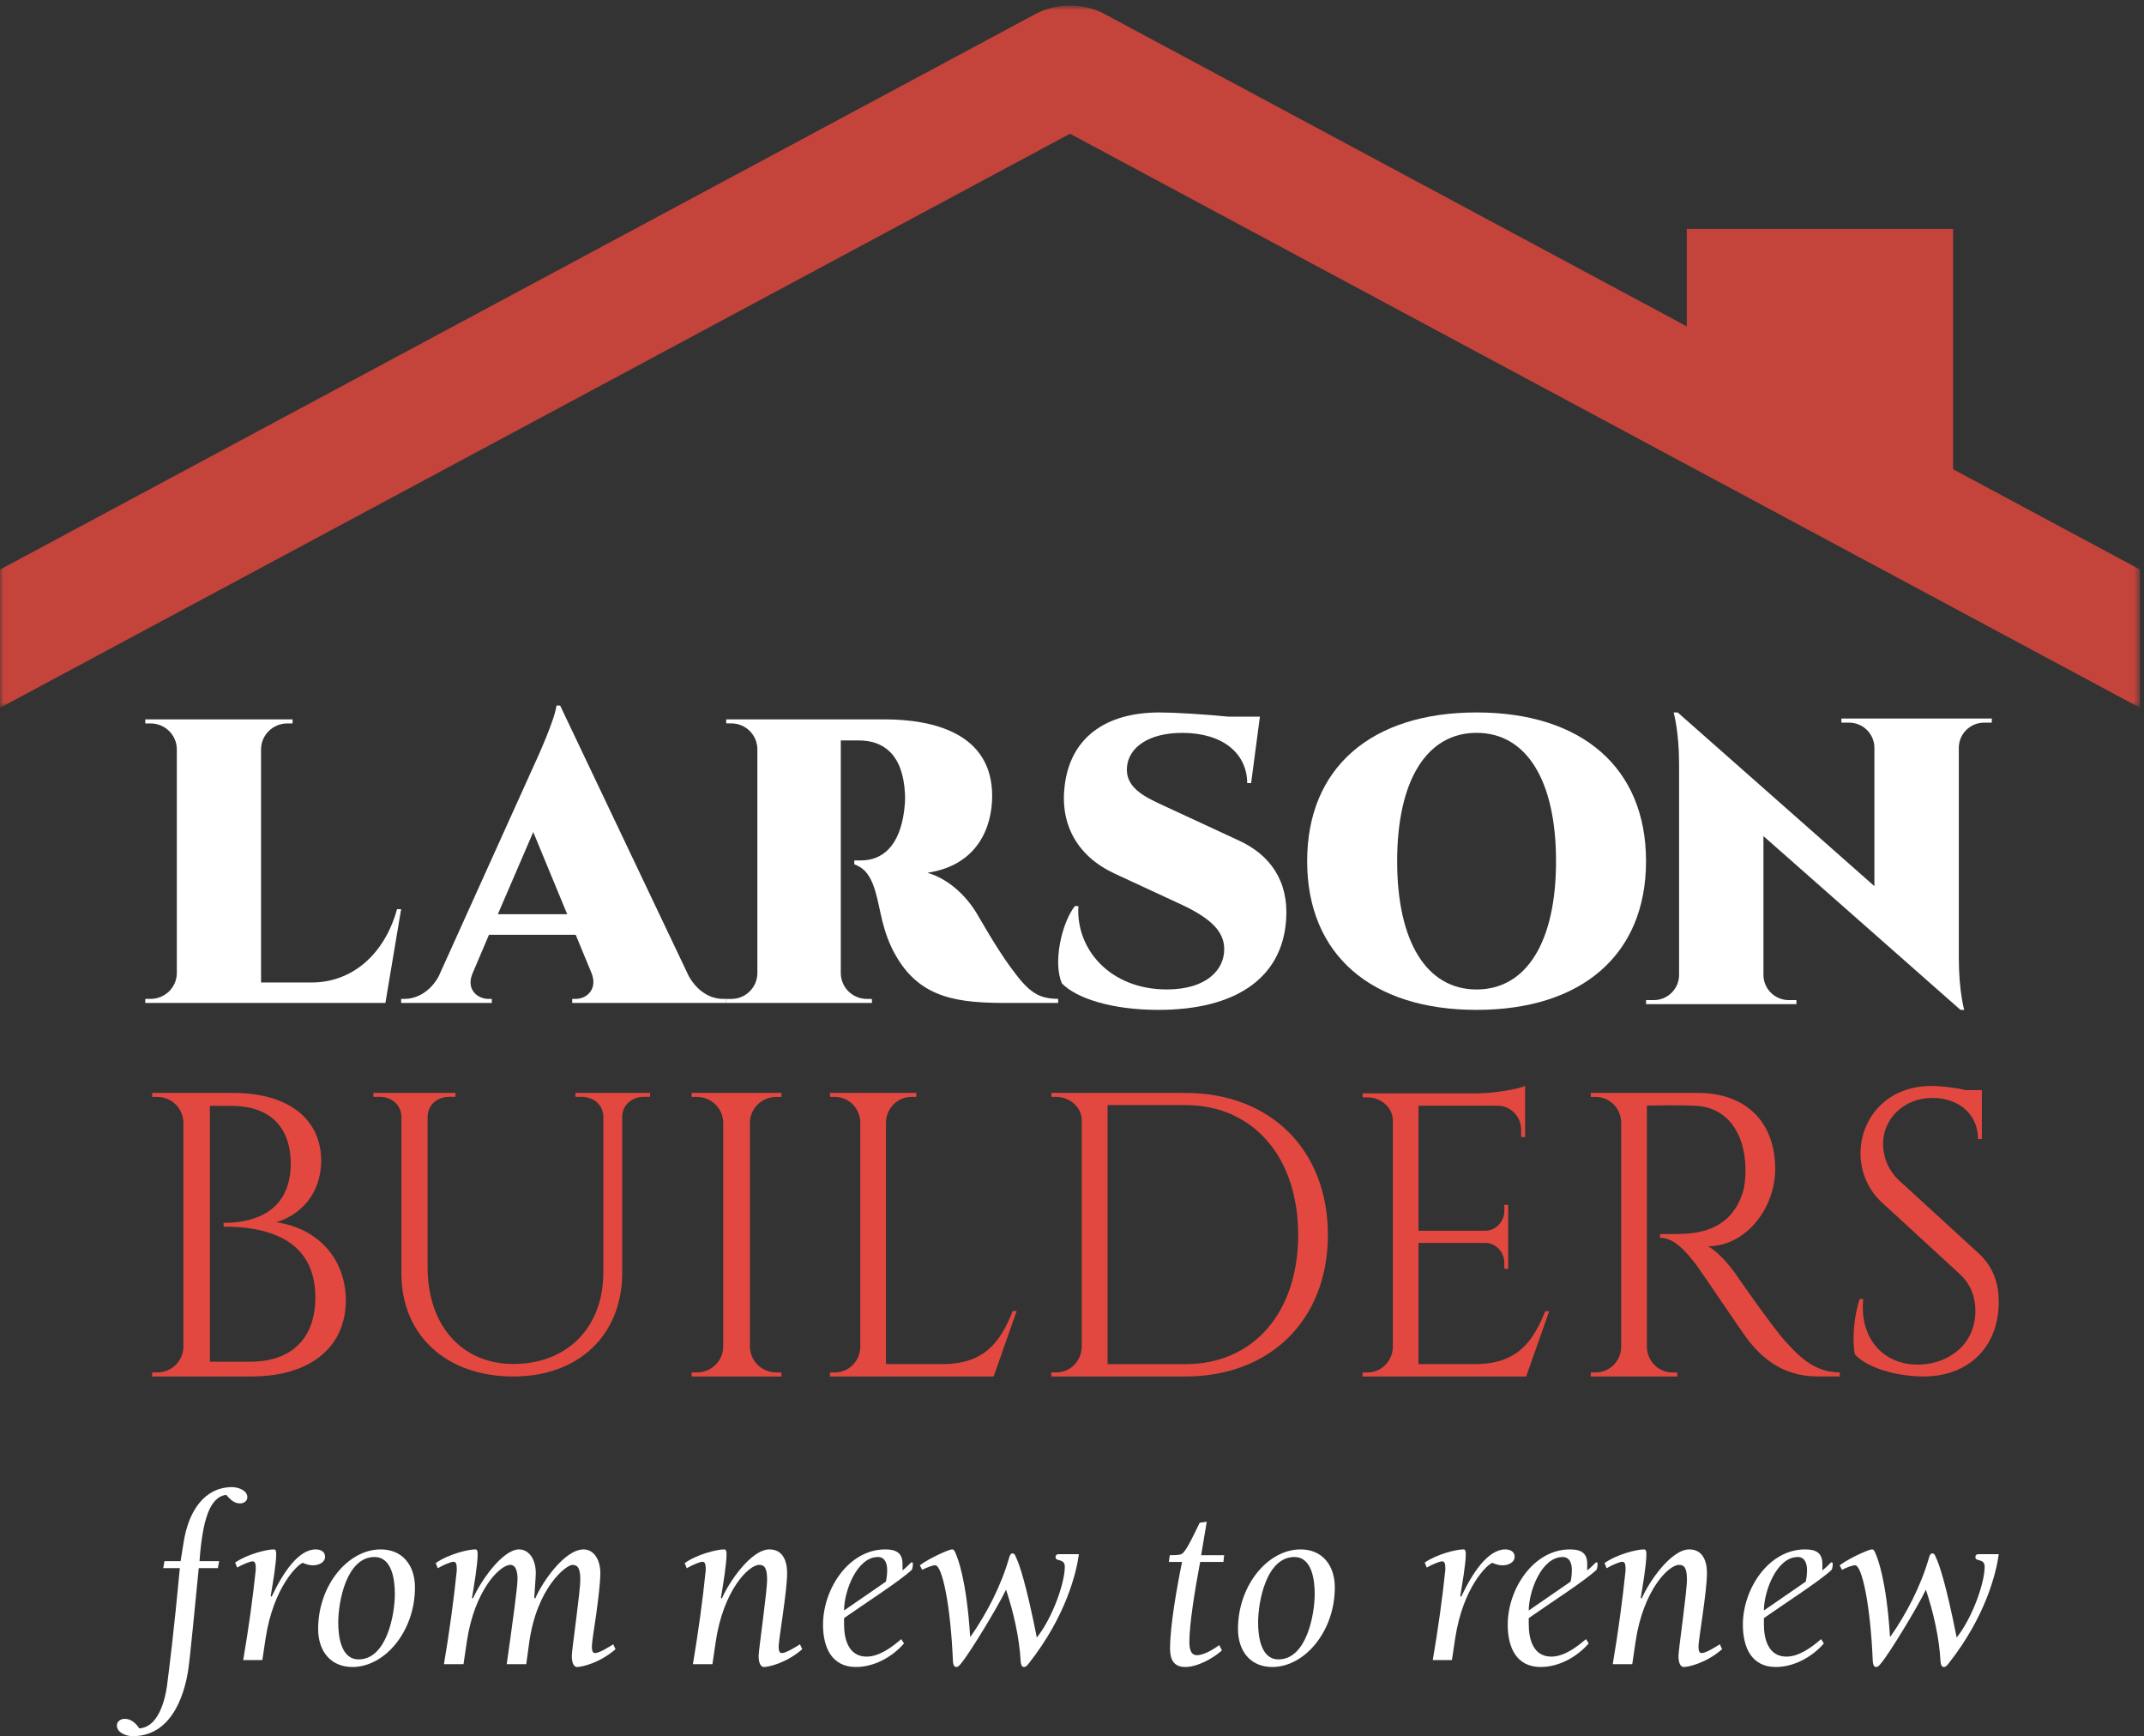
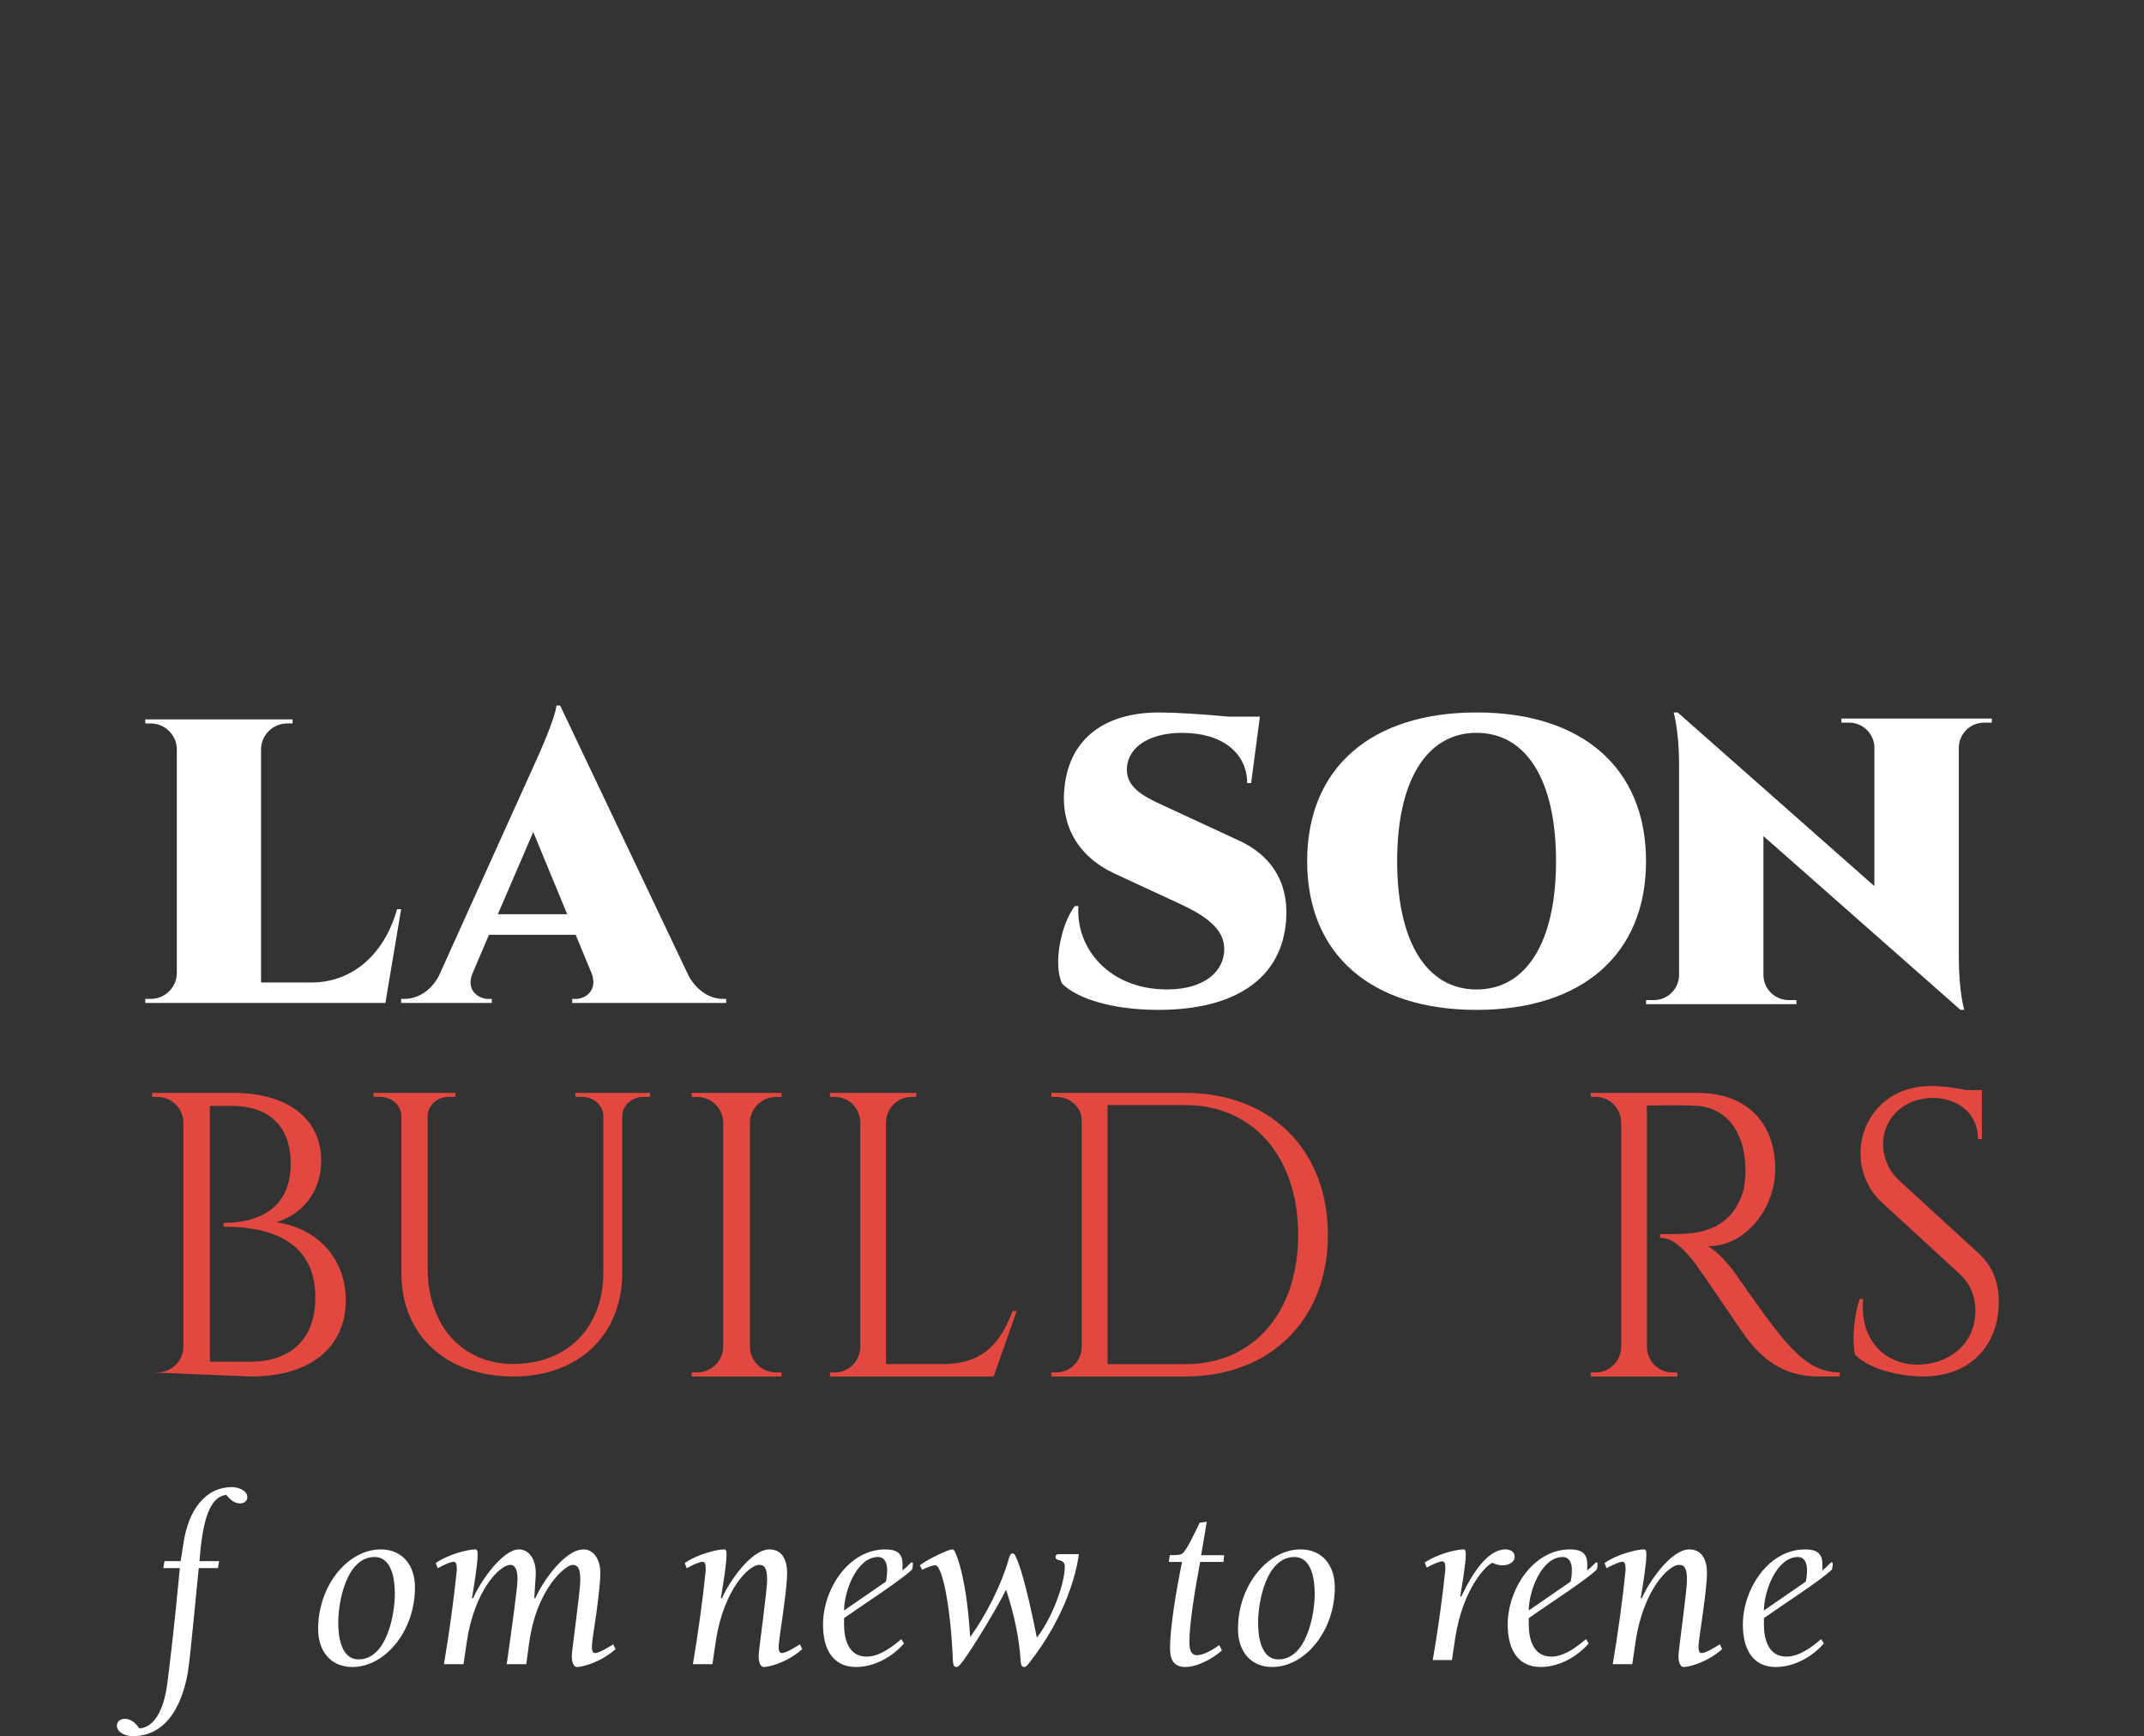
<svg xmlns="http://www.w3.org/2000/svg" xmlns:xlink="http://www.w3.org/1999/xlink" width="310px" height="251px" viewBox="0 0 310 251" version="1.1">
  <rect x="0" y="0" width="310" height="251" fill="#333333" stroke="none" />
  <title>larson-builders-house-logo</title>
  <desc>Created with Sketch.</desc>
  <defs>
    <polygon id="path-1" points="0.001 0.81 309.422 0.81 309.422 102.331 0.001 102.331" />
  </defs>
  <g id="Page-1" stroke="none" stroke-width="1" fill="none" fill-rule="evenodd">
    <g id="cept01b" transform="translate(-646, -243)">
      <g id="larson-builders-house-logo" transform="translate(646, 243)">
        <path d="M58,131.44 L55.724,145 L21,145 L21.008,144.414 L21.76,144.414 C23.839,144.414 25.527,142.773 25.566,140.733 L25.566,108.267 C25.527,106.229 23.839,104.586 21.76,104.586 L21.008,104.586 L21,104 L42.314,104 L42.304,104.586 L41.552,104.586 C39.474,104.586 37.787,106.229 37.745,108.267 L37.745,142.038 L45.077,142.038 C50.778,142.038 55.559,138.127 57.405,131.439 L58,131.44 Z" id="Fill-1" fill="#FFFFFF" />
        <path d="M82.011,132.17 L77.103,120.291 L71.982,132.17 L82.011,132.17 Z M99.596,141.131 C100.903,143.439 102.819,144.407 104.51,144.407 L105,144.407 L105,145 L82.739,145 L82.739,144.412 L83.254,144.412 C84.771,144.412 86.469,143.06 85.53,140.683 L83.238,135.141 L70.701,135.141 L68.343,140.683 C67.309,143.06 69.081,144.412 70.598,144.412 L71.113,144.412 L71.113,145 L58,145 L58,144.407 L58.529,144.407 C60.173,144.407 62.136,143.458 63.406,141.198 L77.109,110.856 C77.799,109.368 80.225,104.002 80.46,102 L80.989,102 L99.596,141.131 Z" id="Fill-3" fill="#FFFFFF" />
-         <path d="M127.905,104 C135.016,104 143.457,106.051 143.457,115.071 C143.457,119.522 141.404,125.086 134.095,126.177 C137.36,127.135 139.822,129.714 141.228,132.056 C141.522,132.525 144.042,137.035 146.211,139.963 C148.849,143.596 150.197,144.356 153,144.412 L153,145 L145.682,145 C138.649,145 133.198,144.415 129.622,138.321 C127.511,134.75 127.336,131.412 126.574,128.893 C125.754,126.083 124.639,125.379 123.519,124.949 L123.519,124.395 L124.463,124.395 C127.687,124.395 130.091,122.216 130.735,117.178 C130.794,116.534 130.912,115.89 130.853,114.778 C130.56,108.979 127.687,107.047 124.17,107.047 L121.569,107.047 L121.569,140.732 C121.607,142.771 123.272,144.416 125.342,144.415 L126.066,144.415 L126.074,145 L105.003,145 L105.012,144.415 L105.753,144.415 C107.796,144.415 109.455,142.786 109.507,140.758 L109.507,108.265 C109.468,106.224 107.803,104.582 105.762,104.585 L105.009,104.585 L105,104.003 L127.905,104 Z" id="Fill-5" fill="#FFFFFF" />
        <path d="M179.167,121.533 C183.546,123.554 186.371,127.274 185.961,133.005 C185.371,141.451 178.603,146 167.481,146 C160.651,146 155.591,144.286 153.552,142.181 C152.231,139.295 153.453,133.522 155.408,130.993 L155.926,130.993 C155.532,137.198 160.475,143.045 168.714,143.045 C174.367,143.045 177.014,140.269 177.009,137.229 C177.014,134.776 175.248,132.828 170.754,130.744 L161.156,126.295 C155.767,123.791 153.237,119.184 153.943,113.573 C154.766,106.721 159.769,103 167.656,103 C169.776,103 174.176,103.263 177.591,103.605 L182.169,103.605 L180.9,113.215 L180.332,113.215 C180.31,108.906 176.778,105.952 170.951,105.952 C166.125,105.952 163.182,108.021 162.946,110.915 C162.712,113.75 165.241,115.108 168.167,116.435 L179.167,121.533 Z" id="Fill-7" fill="#FFFFFF" />
        <path d="M224.986,124.501 C224.986,112.839 220.719,105.948 213.499,105.948 C206.28,105.948 202.014,112.839 202.014,124.501 C202.014,136.162 206.28,143.05 213.499,143.05 C220.719,143.05 224.986,136.162 224.986,124.501 M238,124.499 C238,138.015 228.714,146 213.499,146 C198.284,146 189,138.015 189,124.499 C189,110.985 198.284,103 213.499,103 C228.714,103 238,110.985 238,124.499" id="Fill-9" fill="#FFFFFF" />
        <path d="M288,103.882 L287.99,104.471 L286.894,104.471 C284.906,104.471 283.289,106.041 283.225,107.999 L283.225,138.473 C283.225,143.336 284.007,146 284.007,146 L283.466,146 L254.976,120.878 L254.976,141.011 C255.014,142.991 256.64,144.586 258.647,144.586 L259.741,144.586 L259.751,145.175 L238,145.175 L238.011,144.586 L239.107,144.586 C241.111,144.586 242.738,142.992 242.776,141.013 L242.776,110.369 C242.776,105.753 241.991,103 241.991,103 L242.578,103 L271.018,128.11 L271.018,108.047 C270.982,106.068 269.354,104.471 267.351,104.471 L266.253,104.471 L266.244,103.882 L288,103.882 Z" id="Fill-11" fill="#FFFFFF" />
-         <path d="M36.105,196.865 C42.134,196.893 45.6,193.494 45.594,187.571 C45.6,178.794 38.021,177.329 32.338,177.341 L32.324,176.789 C35.906,176.803 42.014,175.747 42.038,168.214 C42.014,162.92 39.019,159.873 33.449,159.881 L30.345,159.881 L30.345,196.865 L36.105,196.865 Z M33.662,158 C41.899,158 46.421,161.923 46.443,167.794 C46.421,172.759 43.249,175.747 39.934,176.694 C46.186,177.622 50.004,182.19 50,187.993 C50,194.608 45.064,199 36.312,199 L22,199 L22.01,198.415 L22.753,198.415 C24.796,198.415 26.456,196.791 26.514,194.769 L26.514,162.216 C26.452,160.198 24.793,158.579 22.743,158.585 L22.01,158.585 L22,158.003 L33.662,158 Z" id="Fill-13" fill="#E2483F" />
+         <path d="M36.105,196.865 C42.134,196.893 45.6,193.494 45.594,187.571 C45.6,178.794 38.021,177.329 32.338,177.341 L32.324,176.789 C35.906,176.803 42.014,175.747 42.038,168.214 C42.014,162.92 39.019,159.873 33.449,159.881 L30.345,159.881 L30.345,196.865 L36.105,196.865 Z M33.662,158 C41.899,158 46.421,161.923 46.443,167.794 C46.421,172.759 43.249,175.747 39.934,176.694 C46.186,177.622 50.004,182.19 50,187.993 C50,194.608 45.064,199 36.312,199 L22.01,198.415 L22.753,198.415 C24.796,198.415 26.456,196.791 26.514,194.769 L26.514,162.216 C26.452,160.198 24.793,158.579 22.743,158.585 L22.01,158.585 L22,158.003 L33.662,158 Z" id="Fill-13" fill="#E2483F" />
        <path d="M94,158 L94,158.575 L93.05,158.575 C91.408,158.575 90.069,159.704 89.967,161.285 L89.967,183.994 C89.967,192.998 83.672,199 74.231,199 C64.514,199 58.039,193.038 58.039,184.094 L58.039,161.417 C58.007,159.764 56.638,158.575 54.953,158.575 L54,158.575 L54,158 L65.858,158 L65.858,158.575 L64.907,158.575 C63.25,158.575 61.9,159.722 61.829,161.331 L61.829,183.25 C61.829,191.616 66.788,197.192 74.225,197.192 C82.024,197.192 87.223,191.912 87.237,183.989 L87.237,161.337 C87.165,159.729 85.813,158.575 84.154,158.575 L83.201,158.575 L83.201,158 L94,158 Z" id="Fill-15" fill="#E2483F" />
        <path d="M113,199 L100,199 L100.01,198.414 L100.76,198.414 C102.841,198.414 104.529,196.771 104.568,194.732 L104.568,162.244 C104.515,160.217 102.834,158.586 100.761,158.586 L100.01,158.586 L100.001,158 L113,158 L112.99,158.586 L112.239,158.586 C110.172,158.586 108.491,160.21 108.432,162.232 L108.432,194.732 C108.471,196.771 110.159,198.414 112.239,198.414 L112.99,198.414 L113,199 Z" id="Fill-17" fill="#E2483F" />
        <path d="M147,189.537 L143.672,199 L120.001,199 L120.012,198.415 L120.733,198.415 C122.732,198.415 124.354,196.772 124.39,194.733 L124.39,162.27 C124.352,160.228 122.73,158.583 120.733,158.583 L120.009,158.583 L120,158 L132.492,158 L132.484,158.583 L131.76,158.583 C129.763,158.583 128.141,160.228 128.103,162.27 L128.103,197.207 L136.293,197.207 C142.343,197.207 144.664,193.997 146.427,189.537 L147,189.537 Z" id="Fill-19" fill="#E2483F" />
        <path d="M160.14,197.221 L171.409,197.221 C181.237,197.221 187.701,189.741 187.701,178.522 C187.701,167.266 181.178,159.765 171.409,159.765 L160.14,159.765 L160.14,197.221 Z M171.409,158.005 C183.655,158.005 192,166.212 192,178.522 C192,190.807 183.655,199 171.409,199 L152,199 L152.009,198.415 L152.735,198.415 C154.738,198.415 156.366,196.776 156.406,194.74 L156.406,161.933 C156.406,160.05 154.651,158.581 152.755,158.581 L152.029,158.581 L152.02,158 L171.409,158.005 Z" id="Fill-21" fill="#E2483F" />
-         <path d="M224,189.553 L220.671,199 L197,199 L197.009,198.416 L197.732,198.416 C199.73,198.416 201.352,196.776 201.391,194.74 L201.391,161.996 C201.391,160.113 199.643,158.647 197.752,158.647 L197.031,158.647 L197.02,158.066 L213.706,158.066 C216.168,158.042 219.455,157.458 220.515,157 L220.515,158.712 L220.515,159.689 L220.515,164.385 L219.937,164.377 L219.937,163.334 C219.937,161.48 218.523,159.964 216.741,159.853 L205.099,159.853 L205.099,177.932 L214.749,177.932 C216.279,177.904 217.511,176.627 217.511,175.052 L217.511,174.192 L218.069,174.182 L218.069,183.436 L217.511,183.43 L217.511,182.57 C217.511,181.015 216.31,179.749 214.808,179.689 L205.099,179.689 L205.099,197.21 L213.289,197.21 C219.338,197.21 221.661,194.006 223.423,189.553 L224,189.553 Z" id="Fill-23" fill="#E2483F" />
        <path d="M245.468,158 C252.417,158 256.675,162.183 256.675,169.007 C256.675,174.679 252.449,180.175 246.935,180.175 C248.164,180.754 249.927,182.693 251.039,184.296 C251.039,184.296 255.983,191.506 258.202,193.982 C260.509,196.555 262.631,198.384 266,198.411 L266,198.996 L262.855,198.996 C257.518,198.996 254.653,196.062 252.85,193.863 C252.2,193.069 245.736,183.466 245.295,182.902 C243.796,180.977 242.125,178.949 240.029,178.949 L240.029,178.406 C240.029,178.406 241.334,178.436 243.059,178.389 C246.034,178.306 250.382,177.581 252.011,172.307 C252.263,171.487 252.409,170.082 252.374,168.8 C252.233,163.504 249.53,160.111 245.262,159.872 C242.338,159.709 238.866,159.854 238.123,159.827 L238.123,194.732 C238.159,196.771 239.788,198.415 241.796,198.415 L242.52,198.415 L242.531,199 L230.003,199 L230.012,198.415 L230.737,198.415 C232.735,198.415 234.358,196.786 234.408,194.76 L234.408,162.266 C234.37,160.228 232.743,158.585 230.735,158.585 L230.011,158.585 L230,158.003 L245.468,158 Z" id="Fill-25" fill="#E2483F" />
        <path d="M286.073,181.179 C288.403,183.309 289,185.882 289,188.213 C289,194.594 284.789,199 278.085,199 C275.229,199 270.507,198.192 268.216,195.847 C267.781,194.068 268.002,190.392 268.89,187.804 L269.403,187.804 C268.817,193.749 272.62,197.554 277.809,197.27 C282.063,197.036 285.619,194.149 285.619,189.537 C285.619,187.282 284.788,185.5 283.331,184.162 L272.165,173.9 C269.808,171.769 269.008,168.984 269.008,166.75 C269.008,161.887 272.605,157 279.25,157 C280.781,157 282.701,157.259 284.249,157.593 L286.559,157.593 L286.559,164.672 L285.999,164.672 C286.013,160.98 283.073,158.73 279.441,158.73 C275.146,158.73 272.272,161.85 272.272,165.365 C272.272,166.869 272.781,169 274.618,170.686 L286.073,181.179 Z" id="Fill-27" fill="#E2483F" />
        <g id="Group-31">
          <mask id="mask-2" fill="white">
            <use xlink:href="#path-1" />
          </mask>
          <g id="Clip-30" />
-           <path d="M282.397,67.841 L282.397,33.103 L243.888,33.103 L243.888,47.181 L159.73,2.035 C156.683,0.4 152.741,0.402 149.698,2.036 L0.001,82.344 L0.001,102.331 L154.715,19.334 L309.423,102.328 L309.423,82.338 L282.397,67.841 Z" id="Fill-29" fill="#C4443C" mask="url(#mask-2)" />
        </g>
        <path d="M28.736,226.708 C28.227,231.648 27.498,239.772 27.17,241.718 C26.843,243.588 25.459,251 19.195,251 C18.139,251 16.9,250.439 16.9,249.464 C16.9,248.83 17.484,248.491 18.03,248.491 C18.978,248.491 19.668,249.167 20.143,249.877 C23.347,249.652 24.075,244.488 24.22,243.14 C24.403,241.718 25.167,235.729 26.004,226.708 L23.602,226.708 L23.783,225.698 L26.114,225.698 L26.551,222.967 C27.279,218.324 29.647,214.993 33.58,214.993 C34.235,214.993 35.764,215.368 35.764,216.453 C35.764,217.052 35.219,217.351 34.708,217.351 C33.799,217.351 33.252,216.715 32.707,216.116 C30.303,216.415 29.283,219.783 28.846,225.698 L31.687,225.698 L31.504,226.708 L28.736,226.708 Z" id="Fill-32" fill="#FFFFFF" />
-         <path d="M34,225.905 C35.82,224.646 38.625,224 39.571,224 C39.753,224 39.935,224 39.935,224.719 C39.935,226.048 39.425,229.07 39.134,230.76 L39.279,230.831 C40.882,227.415 43.139,224 45.652,224 C46.307,224 47,224.287 47,225.043 C47,225.94 46.016,226.301 45.251,226.301 C44.743,226.301 44.232,226.156 43.795,225.94 C43.067,226.121 39.534,229.465 38.406,236.837 L37.932,240 L35.165,240 C35.929,235.541 36.549,231.084 36.985,226.912 C36.985,226.085 36.913,225.725 36.513,225.725 C36.185,225.725 35.165,226.121 34.291,226.625 L34,225.905 Z" id="Fill-35" fill="#FFFFFF" />
        <path d="M51.851,239.901 C55.872,239.901 57.091,233.527 57.091,230.412 C57.091,228.433 56.698,225.1 54.149,225.1 C50.127,225.1 48.907,231.476 48.907,234.589 C48.907,236.568 49.303,239.901 51.851,239.901 M55.046,224 C58.205,224 60,226.309 60,229.496 C60,235.835 55.656,241 50.954,241 C47.794,241 46,238.693 46,235.505 C46,229.167 50.344,224 55.046,224" id="Fill-37" fill="#FFFFFF" />
        <path d="M63,225.975 C64.86,224.67 67.725,224 68.692,224 C68.877,224 69.063,224 69.063,224.745 C69.063,226.124 68.542,229.256 68.245,231.009 L68.394,231.083 C69.398,228.734 72.633,224 75.052,224 C76.427,224 77.469,225.342 77.469,227.429 C77.469,228.026 77.32,229.629 77.247,231.009 L77.394,231.083 C78.4,228.734 81.636,224 84.388,224 C85.763,224 86.803,225.342 86.803,227.429 C86.803,228.734 86.508,231.158 86.21,233.356 C85.875,235.557 85.578,237.533 85.578,238.016 C85.578,238.873 85.8,238.985 86.061,238.985 C86.62,238.985 88.032,238.128 88.665,237.719 L89,238.427 C86.62,240.477 84.09,241 83.42,241 C83.161,241 82.676,240.738 82.676,239.396 C82.676,238.539 83.904,230.152 83.904,228.361 C83.904,226.647 83.494,226.236 82.751,226.236 C81.932,226.236 77.617,229.405 76.502,237.57 L76.092,240.589 L73.266,240.589 C74.047,235.072 74.83,229.479 74.83,228.286 C74.83,227.355 74.643,226.236 73.786,226.236 C72.299,226.236 68.617,229.853 67.502,237.309 L67.017,240.589 L64.19,240.589 C64.972,235.966 65.604,231.345 66.05,227.019 C66.05,226.162 65.977,225.788 65.567,225.788 C65.233,225.788 64.19,226.199 63.298,226.722 L63,225.975 Z" id="Fill-39" fill="#FFFFFF" />
        <path d="M100.188,240.589 C100.968,235.966 101.598,231.345 102.044,227.019 C102.044,226.162 101.971,225.788 101.562,225.788 C101.229,225.788 100.188,226.199 99.298,226.722 L99,225.975 C100.856,224.67 103.715,224 104.68,224 C104.865,224 105.05,224 105.05,224.745 C105.05,226.124 104.531,229.256 104.235,231.007 L104.383,231.083 C105.384,228.734 108.613,224 111.249,224 C113.217,224 113.809,225.714 113.809,227.429 C113.809,230.04 112.585,237.085 112.585,238.016 C112.585,238.873 112.808,238.985 113.069,238.985 C113.625,238.985 115.035,238.128 115.666,237.717 L116,238.427 C113.625,240.477 111.1,241 110.433,241 C110.173,241 109.689,240.738 109.689,239.396 C109.689,238.539 110.915,230.152 110.915,228.361 C110.915,226.647 110.507,226.236 109.764,226.236 C108.28,226.236 104.606,229.853 103.493,237.309 L103.009,240.589 L100.188,240.589 Z" id="Fill-41" fill="#FFFFFF" />
        <path d="M128.095,228.653 C128.203,228.14 128.275,227.627 128.275,226.967 C128.275,226.089 127.988,225.1 126.949,225.1 C123.87,225.1 122.043,230.082 122.043,232.829 L128.095,228.653 Z M122.043,234.845 C122.043,237.044 122.724,239.499 125.301,239.499 C127.129,239.499 128.954,238.143 130.315,236.97 L130.71,237.593 C128.991,239.573 126.375,241 123.762,241 C120.289,241 119,238.217 119,234.883 C119,229.716 122.724,224 127.988,224 C129.492,224 130.495,224.44 130.495,226.089 L130.495,227.041 C131.246,226.455 131.676,225.869 131.82,225.869 C131.963,225.869 132,225.979 132,226.089 C132,226.309 131.963,226.639 131.856,226.931 C130.315,228.433 124.801,231.987 122.043,233.929 L122.043,234.845 Z" id="Fill-43" fill="#FFFFFF" />
        <path d="M133,226.294 C134.41,225.238 137.229,224 137.638,224 C137.934,224 138.009,224.147 138.268,224.801 C138.454,225.274 139.753,228.332 140.271,236.595 L140.345,236.595 C142.571,233.43 144.76,229.278 145.91,225.202 C146.02,224.837 146.132,224.582 146.391,224.582 C146.652,224.582 146.725,224.692 146.949,225.238 C147.394,226.22 148.321,228.733 149.916,236.742 C152.253,233.793 153.96,228.769 153.96,226.512 C153.96,225.238 152.624,225.821 152.624,225.129 C152.624,224.728 152.884,224.692 153.142,224.692 L156,224.692 C155.628,227.385 154.145,233.611 148.803,240.419 C148.581,240.709 148.359,241 148.062,241 C147.728,241 147.616,240.637 147.578,240.2 C147.394,236.742 146.541,233.064 145.465,229.824 C144.203,232.446 140.159,239.071 139.01,240.419 C138.788,240.709 138.566,241 138.268,241 C137.934,241 137.823,240.637 137.785,240.2 C137.452,232.045 136.228,226.294 135.227,226.294 C134.819,226.294 134.077,226.586 133.334,226.948 L133,226.294 Z" id="Fill-45" fill="#FFFFFF" />
        <path d="M173.673,224.833 L177,224.833 L176.894,225.813 L173.531,225.813 C172.717,230.102 171.973,234.897 171.973,237.331 C171.973,238.131 172.045,239.293 173.071,239.293 C173.92,239.293 175.124,238.675 176.292,237.839 L176.682,238.603 C175.373,239.766 173.143,241 171.372,241 C169.708,241 169.176,239.911 169.176,238.349 C169.176,235.187 170.097,229.81 170.912,225.813 L169,225.813 L169.141,224.833 C169.779,224.833 170.558,224.833 170.877,224.65 C171.548,224.289 172.859,221.345 173.46,220.146 L174.487,220 L173.673,224.833 Z" id="Fill-47" fill="#FFFFFF" />
        <path d="M184.852,239.901 C188.873,239.901 190.092,233.527 190.092,230.412 C190.092,228.433 189.698,225.1 187.149,225.1 C183.127,225.1 181.908,231.476 181.908,234.589 C181.908,236.568 182.303,239.901 184.852,239.901 M188.047,224 C191.206,224 193,226.309 193,229.496 C193,235.835 188.657,241 183.953,241 C180.794,241 179,238.693 179,235.505 C179,229.167 183.344,224 188.047,224" id="Fill-49" fill="#FFFFFF" />
        <path d="M206,225.905 C207.82,224.646 210.625,224 211.572,224 C211.753,224 211.935,224 211.935,224.719 C211.935,226.048 211.425,229.07 211.135,230.76 L211.28,230.831 C212.883,227.415 215.14,224 217.653,224 C218.308,224 219,224.287 219,225.043 C219,225.94 218.017,226.301 217.252,226.301 C216.743,226.301 216.233,226.156 215.796,225.94 C215.068,226.121 211.535,229.465 210.407,236.837 L209.932,240 L207.164,240 C207.929,235.541 208.548,231.084 208.985,226.912 C208.985,226.085 208.913,225.725 208.512,225.725 C208.185,225.725 207.164,226.121 206.291,226.625 L206,225.905 Z" id="Fill-51" fill="#FFFFFF" />
        <path d="M227.096,228.653 C227.204,228.14 227.276,227.627 227.276,226.967 C227.276,226.089 226.989,225.1 225.95,225.1 C222.869,225.1 221.043,230.082 221.043,232.829 L227.096,228.653 Z M221.043,234.845 C221.043,237.044 221.723,239.499 224.302,239.499 C226.13,239.499 227.955,238.143 229.316,236.97 L229.71,237.593 C227.992,239.573 225.376,241 222.761,241 C219.288,241 218,238.217 218,234.883 C218,229.716 221.723,224 226.989,224 C228.492,224 229.496,224.44 229.496,226.089 L229.496,227.041 C230.247,226.455 230.677,225.869 230.82,225.869 C230.963,225.869 231,225.979 231,226.089 C231,226.309 230.963,226.639 230.856,226.931 C229.316,228.433 223.801,231.987 221.043,233.929 L221.043,234.845 Z" id="Fill-53" fill="#FFFFFF" />
        <path d="M233.188,240.589 C233.968,235.966 234.598,231.345 235.044,227.019 C235.044,226.162 234.971,225.788 234.562,225.788 C234.227,225.788 233.188,226.199 232.298,226.722 L232,225.975 C233.856,224.67 236.714,224 237.679,224 C237.864,224 238.05,224 238.05,224.745 C238.05,226.124 237.531,229.256 237.235,231.007 L237.383,231.083 C238.384,228.734 241.613,224 244.249,224 C246.216,224 246.809,225.714 246.809,227.429 C246.809,230.04 245.585,237.085 245.585,238.016 C245.585,238.873 245.808,238.985 246.067,238.985 C246.625,238.985 248.035,238.128 248.666,237.717 L249,238.427 C246.625,240.477 244.1,241 243.433,241 C243.173,241 242.689,240.738 242.689,239.396 C242.689,238.539 243.915,230.152 243.915,228.361 C243.915,226.647 243.507,226.236 242.764,226.236 C241.279,226.236 237.606,229.853 236.491,237.309 L236.009,240.589 L233.188,240.589 Z" id="Fill-55" fill="#FFFFFF" />
        <path d="M261.096,228.653 C261.204,228.14 261.276,227.627 261.276,226.967 C261.276,226.089 260.989,225.1 259.95,225.1 C256.869,225.1 255.043,230.082 255.043,232.829 L261.096,228.653 Z M255.043,234.845 C255.043,237.044 255.723,239.499 258.302,239.499 C260.13,239.499 261.955,238.143 263.316,236.97 L263.71,237.593 C261.992,239.573 259.376,241 256.761,241 C253.289,241 252,238.217 252,234.883 C252,229.716 255.723,224 260.989,224 C262.492,224 263.496,224.44 263.496,226.089 L263.496,227.041 C264.247,226.455 264.677,225.869 264.82,225.869 C264.963,225.869 265,225.979 265,226.089 C265,226.309 264.963,226.639 264.856,226.931 C263.316,228.433 257.801,231.987 255.043,233.929 L255.043,234.845 Z" id="Fill-57" fill="#FFFFFF" />
-         <path d="M266,226.294 C267.41,225.238 270.229,224 270.637,224 C270.934,224 271.009,224.147 271.268,224.801 C271.454,225.274 272.753,228.332 273.271,236.595 L273.345,236.595 C275.571,233.43 277.759,229.278 278.909,225.202 C279.02,224.837 279.132,224.582 279.391,224.582 C279.652,224.582 279.725,224.692 279.948,225.238 C280.394,226.22 281.32,228.733 282.916,236.742 C285.253,233.793 286.96,228.769 286.96,226.512 C286.96,225.238 285.624,225.821 285.624,225.129 C285.624,224.728 285.883,224.692 286.142,224.692 L289,224.692 C288.628,227.385 287.143,233.611 281.803,240.419 C281.581,240.709 281.358,241 281.062,241 C280.728,241 280.616,240.637 280.578,240.2 C280.394,236.742 279.541,233.064 278.465,229.824 C277.203,232.446 273.159,239.071 272.01,240.419 C271.787,240.709 271.566,241 271.268,241 C270.934,241 270.823,240.637 270.785,240.2 C270.451,232.045 269.228,226.294 268.226,226.294 C267.819,226.294 267.076,226.586 266.334,226.948 L266,226.294 Z" id="Fill-59" fill="#FFFFFF" />
      </g>
    </g>
  </g>
</svg>